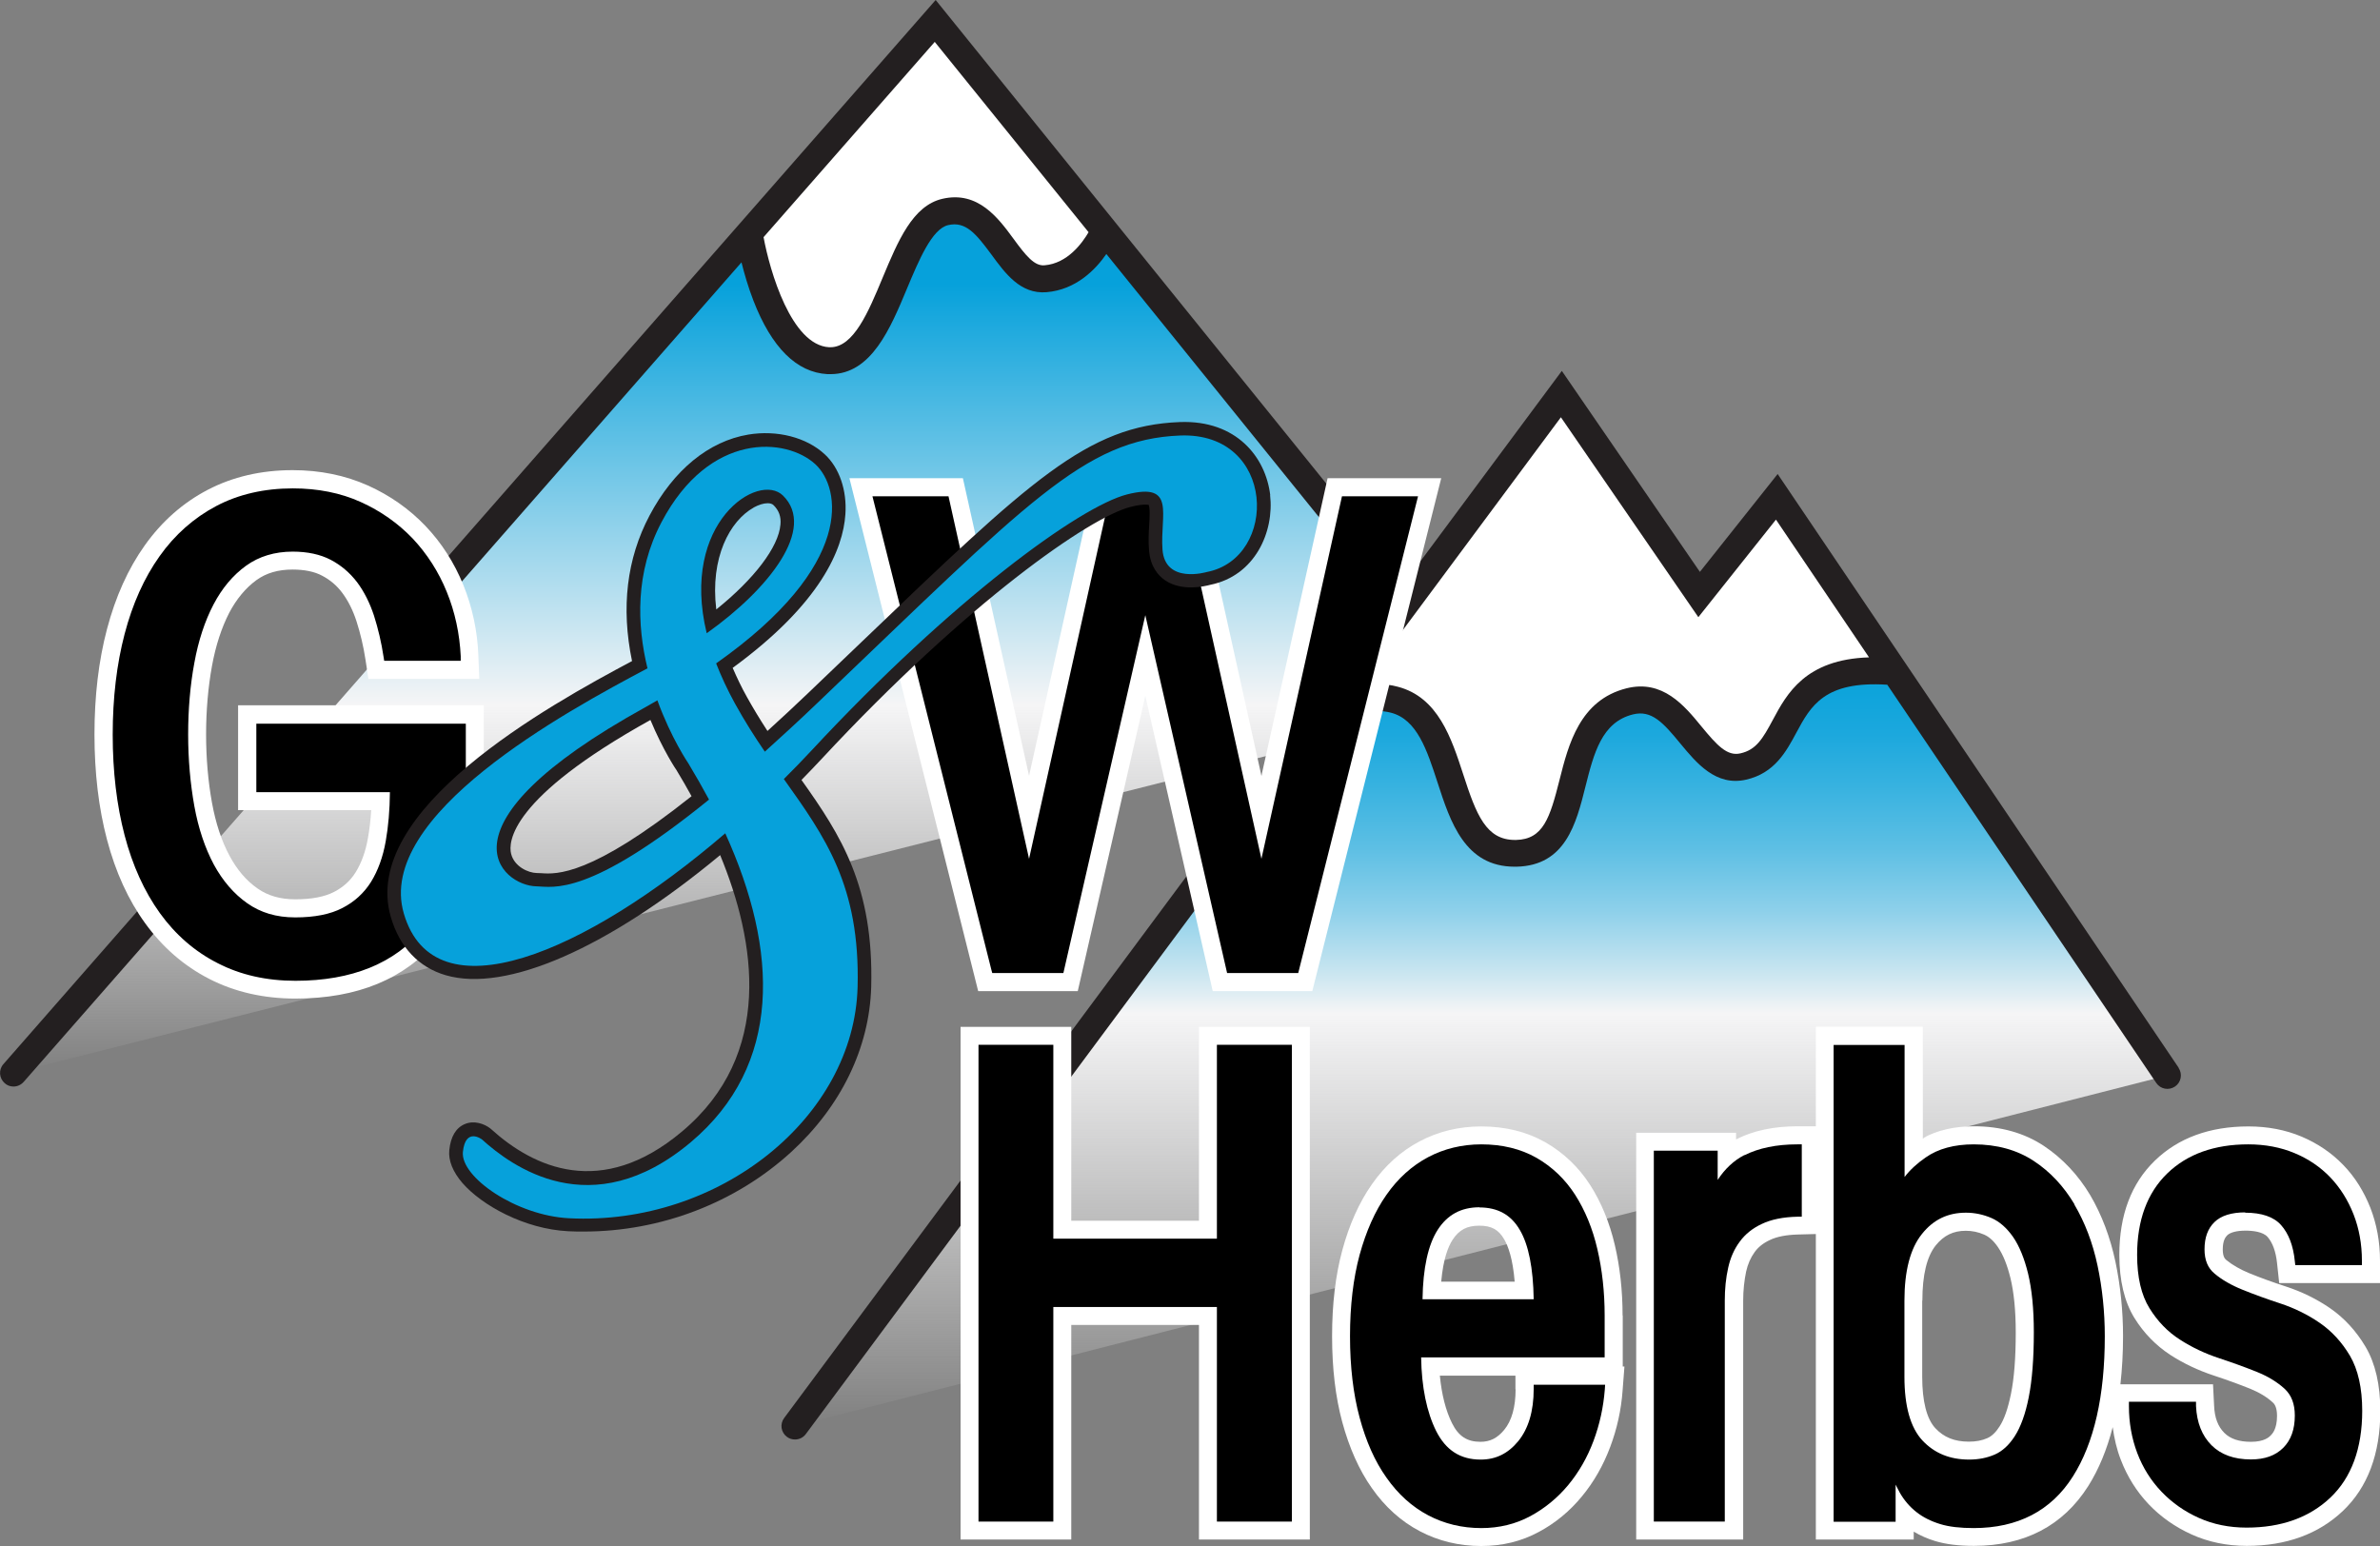
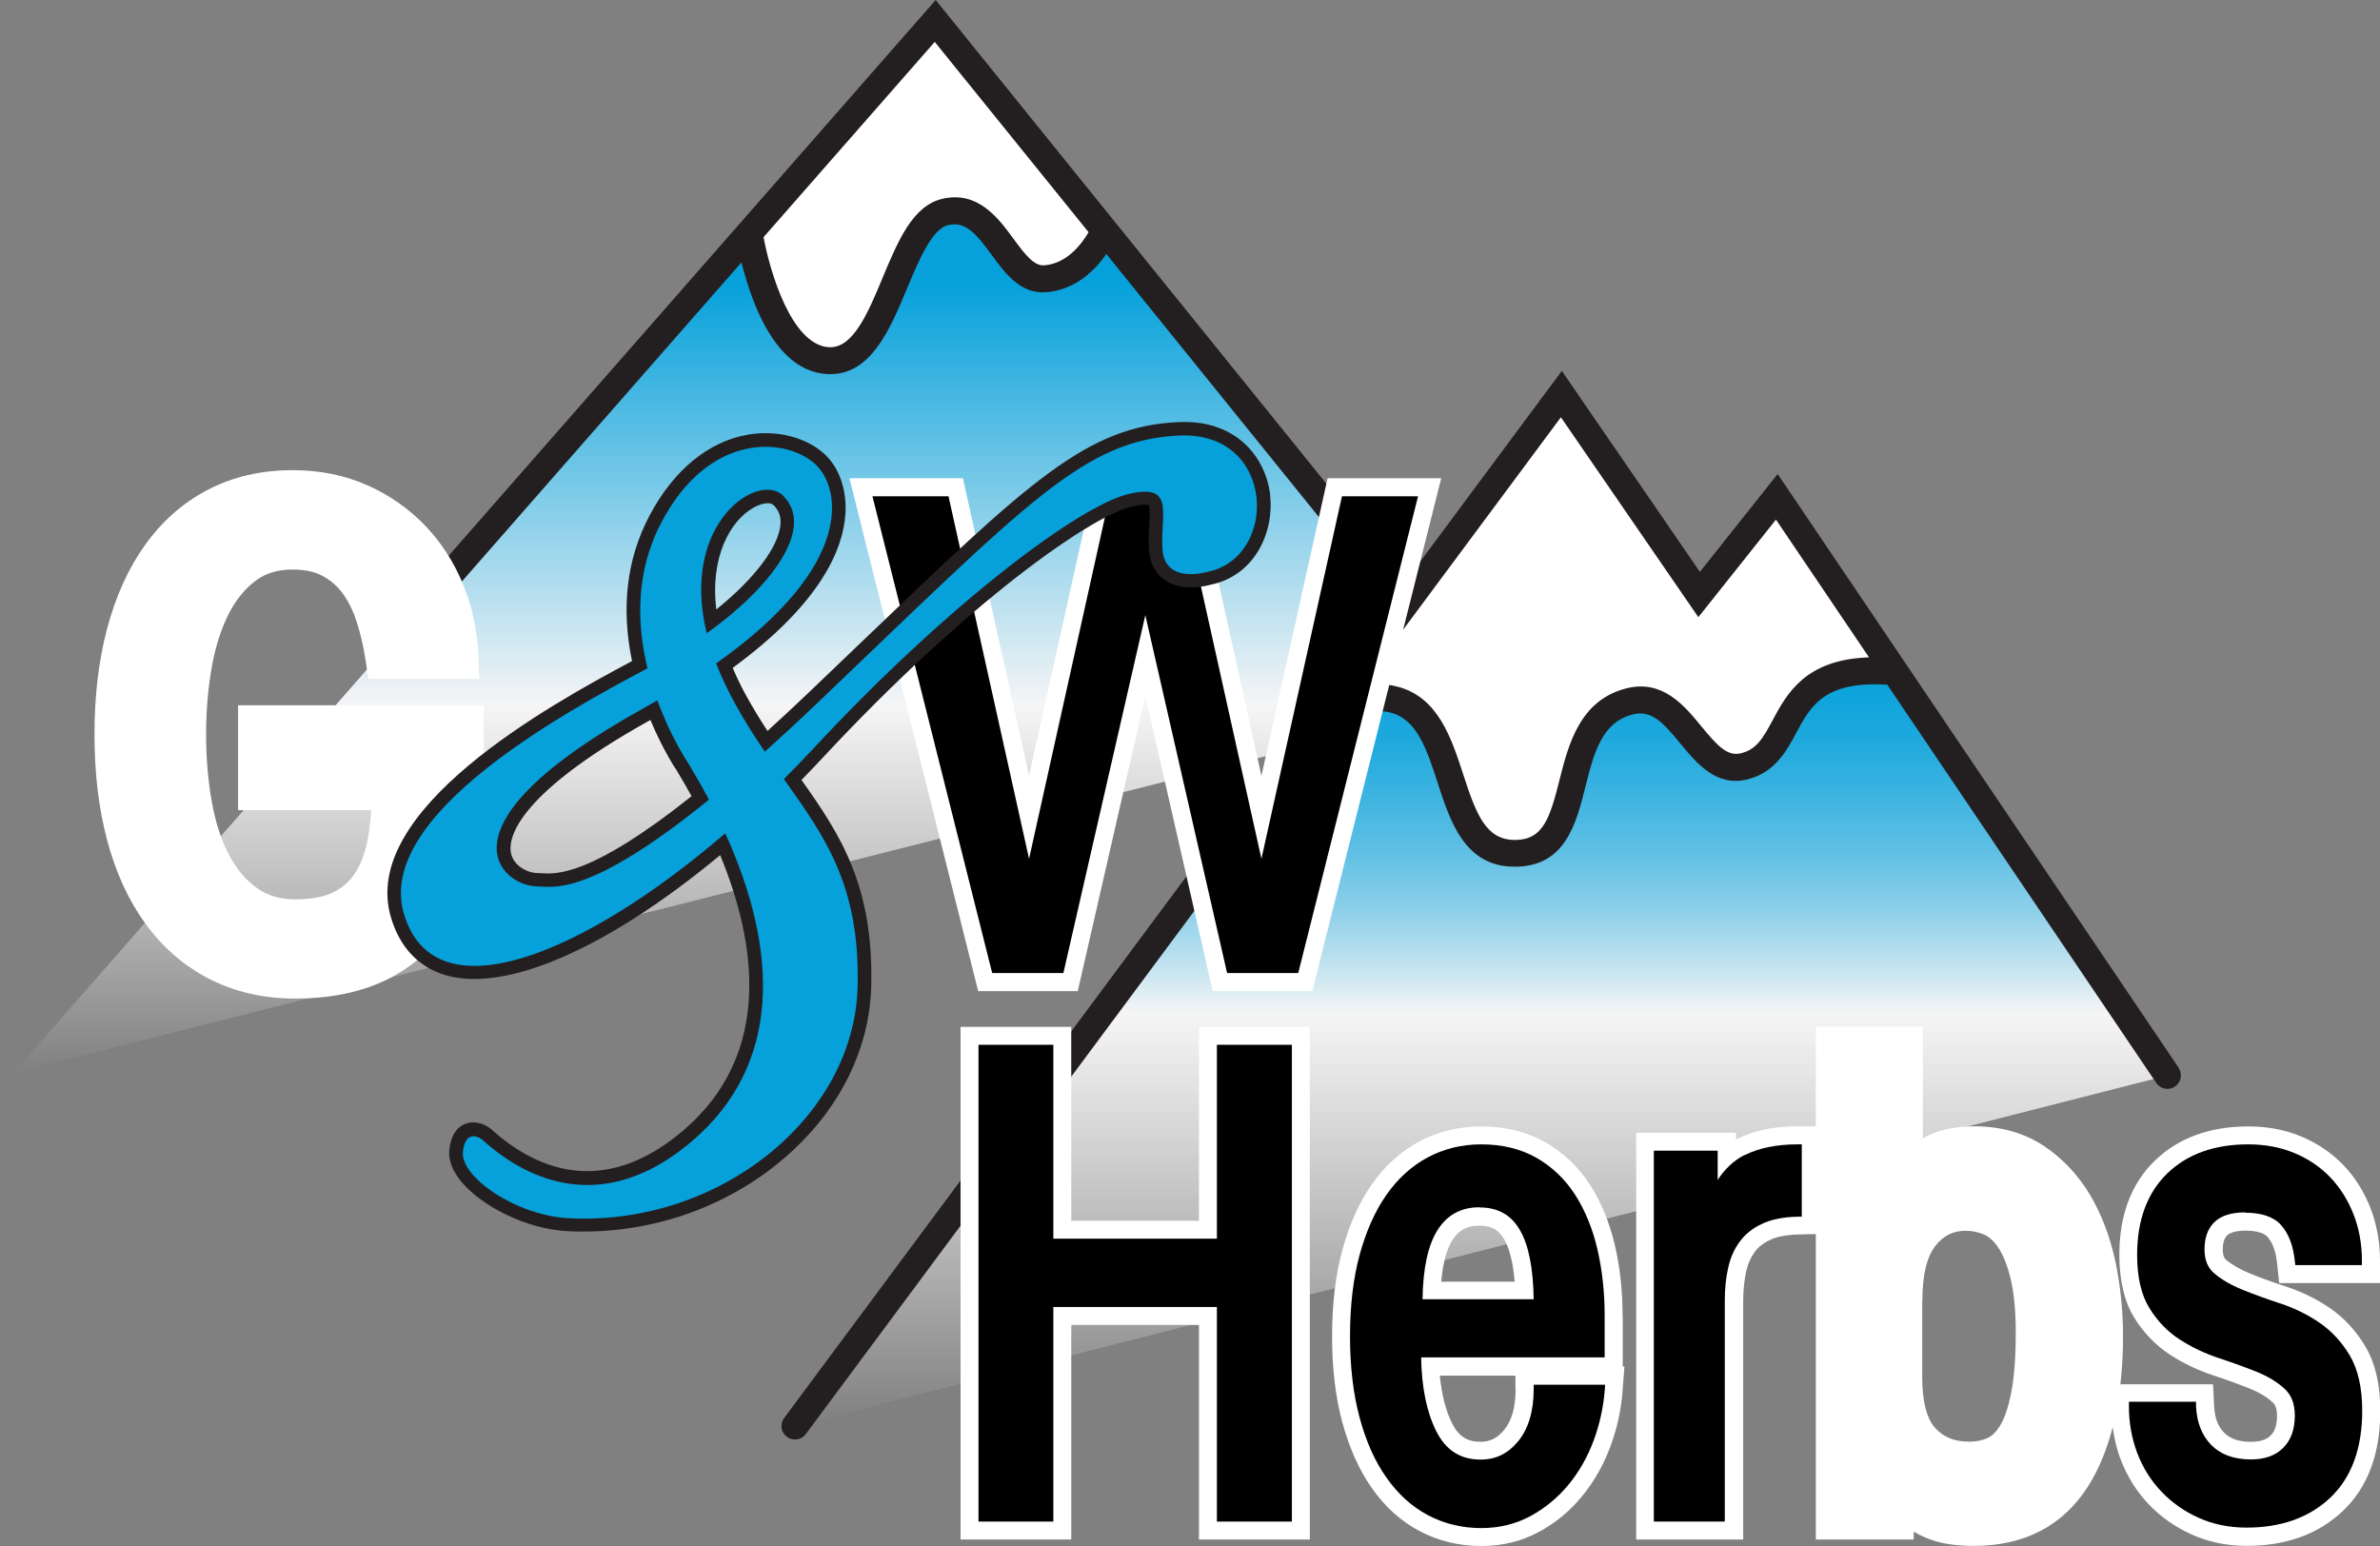
<svg xmlns="http://www.w3.org/2000/svg" id="Layer_2" viewBox="0 0 153.94 100">
  <rect x="0" y="0" width="153.94" height="100" fill="#808080" stroke="none" />
  <defs>
    <style>.cls-1{fill:url(#linear-gradient);}.cls-2{fill:#fff;}.cls-3{fill:#231f20;}.cls-4{fill:#06a1db;}.cls-5{fill:url(#linear-gradient-2);}</style>
    <linearGradient id="linear-gradient" x1="48.44" y1="69.4" x2="48.44" y2="1.35" gradientUnits="userSpaceOnUse">
      <stop offset="0" stop-color="#fff" stop-opacity="0" />
      <stop offset=".35" stop-color="#f5f5f6" />
      <stop offset=".75" stop-color="#06a1db" />
    </linearGradient>
    <linearGradient id="linear-gradient-2" x1="95.81" y1="92.24" x2="95.81" y2="25.49" gradientUnits="userSpaceOnUse">
      <stop offset="0" stop-color="#fff" stop-opacity="0" />
      <stop offset=".4" stop-color="#f5f5f6" />
      <stop offset=".44" stop-color="#c8e5f0" />
      <stop offset=".5" stop-color="#8dd0ea" />
      <stop offset=".56" stop-color="#5dbfe4" />
      <stop offset=".62" stop-color="#37b2e0" />
      <stop offset=".67" stop-color="#1ca8dd" />
      <stop offset=".72" stop-color="#0ba3db" />
      <stop offset=".75" stop-color="#06a1db" />
    </linearGradient>
  </defs>
  <g id="Layer_1-2">
    <polyline class="cls-1" points=".87 69.4 60.49 1.35 96.01 45.33" />
    <g>
      <path class="cls-3" d="M96.69,44.78L60.52,0,27.99,37.12c.23,.41,.45,.83,.63,1.28,.06,.15,.11,.3,.16,.46l19.18-21.89c.18,.72,.43,1.59,.77,2.47,1.18,3.05,2.8,4.65,4.79,4.76,.07,0,.13,0,.2,0,2.64,0,3.87-2.95,4.96-5.57,.75-1.79,1.6-3.83,2.65-4.07,1.14-.26,1.8,.56,2.8,1.91,.88,1.2,1.87,2.57,3.56,2.43,1.91-.16,3.17-1.46,3.87-2.47l23.78,29.43c.3,.38,.85,.43,1.22,.13,.37-.3,.43-.85,.13-1.22Z" />
-       <path class="cls-3" d="M10.57,58.89c-.25-.34-.48-.71-.7-1.08L.22,68.83c-.32,.36-.28,.91,.08,1.23,.16,.15,.37,.22,.57,.22,.24,0,.48-.1,.66-.3l9.37-10.69c-.11-.13-.22-.26-.32-.4Z" />
    </g>
    <path class="cls-2" d="M49.39,15.35c.4,2.17,1.79,6.98,4.24,7.11,.03,0,.05,0,.08,0,1.5,0,2.46-2.28,3.38-4.5,1-2.39,1.94-4.65,3.86-5.1,2.31-.54,3.63,1.26,4.6,2.58,.81,1.11,1.36,1.78,2.01,1.72,1.49-.12,2.44-1.44,2.85-2.14L60.46,2.71l-11.08,12.64Z" />
    <polyline class="cls-5" points="51.42 92.24 101 25.49 109.91 38.45 114.93 32.14 140.2 69.56" />
    <path class="cls-3" d="M140.92,69.07l-25.94-38.41-5.03,6.33-8.93-13L50.72,91.72c-.29,.39-.21,.93,.18,1.22,.16,.12,.34,.17,.52,.17,.27,0,.53-.12,.7-.35l33.27-44.8c.13-.15,2.19-2.48,4.58-1.86,1.69,.44,2.33,2.42,3.01,4.51,.83,2.56,1.77,5.45,4.99,5.45,.04,0,.08,0,.12,0,3.17-.07,3.86-2.79,4.46-5.19,.54-2.14,1.05-4.16,3.07-4.66,1.2-.3,1.95,.52,3.08,1.9,1.02,1.23,2.28,2.77,4.24,2.32,1.84-.42,2.59-1.81,3.25-3.04,.93-1.73,1.82-3.36,5.88-3.1l17.4,25.76c.27,.4,.81,.5,1.21,.23,.4-.27,.5-.81,.23-1.21Z" />
    <path class="cls-2" d="M89.13,44.25c.41,0,.84,.05,1.28,.17,2.61,.68,3.47,3.33,4.23,5.66,.85,2.63,1.48,4.25,3.35,4.25,.02,0,.05,0,.07,0,1.76-.04,2.19-1.43,2.81-3.88,.58-2.3,1.31-5.17,4.34-5.93,2.33-.58,3.73,1.11,4.85,2.48,.99,1.2,1.65,1.93,2.51,1.73,1.02-.23,1.44-.94,2.1-2.17,.9-1.68,2.1-3.91,6.22-4.04l-6.02-8.91-5.02,6.31-8.89-12.93-12.9,17.37c.34-.07,.7-.11,1.07-.11Z" />
    <g>
      <polygon class="cls-2" points="85.87 30.93 81.59 50.18 77.32 30.93 70.84 30.93 66.56 50.18 62.28 30.93 54.94 30.93 63.27 64.11 69.71 64.11 74.08 45.01 78.44 64.11 84.88 64.11 93.22 30.93 85.87 30.93" />
      <path class="cls-2" d="M15.4,52.4h8.61c-.04,.64-.11,1.24-.21,1.8-.15,.87-.42,1.61-.79,2.21-.34,.55-.8,.97-1.4,1.28-.62,.32-1.46,.48-2.51,.48-.97,0-1.77-.23-2.44-.7-.73-.51-1.32-1.2-1.81-2.11-.52-.96-.9-2.12-1.14-3.44-.25-1.38-.38-2.87-.38-4.42s.13-3.04,.38-4.42c.24-1.32,.62-2.48,1.12-3.45,.47-.89,1.06-1.6,1.76-2.11,.64-.46,1.4-.68,2.33-.68,.77,0,1.42,.13,1.92,.4,.53,.28,.95,.64,1.3,1.11,.38,.51,.69,1.13,.92,1.84,.25,.78,.45,1.62,.58,2.48l.19,1.24h7.17l-.06-1.52c-.06-1.58-.39-3.11-.97-4.55-.59-1.45-1.41-2.73-2.45-3.82-1.04-1.09-2.3-1.98-3.73-2.62-1.45-.65-3.09-.99-4.86-.99-2.03,0-3.88,.43-5.49,1.27-1.61,.84-2.98,2.05-4.08,3.6-1.07,1.5-1.89,3.32-2.44,5.41-.54,2.04-.81,4.33-.81,6.81s.27,4.77,.81,6.81c.55,2.09,1.38,3.91,2.47,5.41,1.12,1.55,2.51,2.76,4.15,3.6,1.64,.84,3.51,1.27,5.57,1.27,4.01,0,7.1-1.28,9.17-3.79,2-2.43,3.01-5.78,3.01-9.96v-5.22H15.4v6.76Z" />
    </g>
    <g>
      <polygon class="cls-2" points="77.55 78.96 69.29 78.96 69.29 66.42 62.13 66.42 62.13 99.58 69.29 99.58 69.29 85.7 77.55 85.7 77.55 99.58 84.72 99.58 84.72 66.42 77.55 66.42 77.55 78.96" />
      <path class="cls-2" d="M104.95,85.09c0-1.61-.17-3.14-.5-4.55-.34-1.46-.88-2.77-1.59-3.88-.75-1.17-1.73-2.1-2.9-2.77-1.19-.68-2.59-1.03-4.15-1.03-1.43,0-2.77,.32-3.98,.96-1.2,.63-2.25,1.57-3.1,2.79-.82,1.17-1.46,2.6-1.91,4.26-.44,1.62-.66,3.49-.66,5.56s.22,3.94,.66,5.56c.45,1.66,1.09,3.1,1.91,4.26,.85,1.22,1.9,2.16,3.1,2.79,1.21,.64,2.55,.96,3.98,.96,1.35,0,2.6-.3,3.72-.91,1.07-.57,2.01-1.35,2.79-2.3,.77-.93,1.38-2,1.83-3.2,.44-1.17,.71-2.39,.8-3.64l.12-1.56h-.11v-3.31Zm-6.92,4.77c0,1.15-.25,2.04-.74,2.63-.44,.53-.91,.77-1.53,.77-.87,0-1.42-.36-1.84-1.2-.41-.82-.67-1.86-.79-3.08h4.89v.89Zm-4.81-6.97c.13-1.46,.45-2.26,.73-2.69,.42-.65,.93-.92,1.73-.92s1.25,.26,1.61,.88c.26,.44,.56,1.26,.68,2.74h-4.76Z" />
      <path class="cls-2" d="M145.21,79.6c.5,0,1.16,.07,1.46,.41,.32,.37,.53,.93,.61,1.68l.14,1.3h6.52v-1.45c0-1.21-.21-2.35-.62-3.41-.42-1.06-1-2-1.75-2.77-.75-.78-1.66-1.4-2.7-1.84-1.04-.44-2.2-.66-3.44-.66-2.5,0-4.53,.74-6.05,2.21-1.53,1.48-2.3,3.53-2.3,6.1,0,1.66,.33,3.03,.97,4.07,.61,.99,1.4,1.79,2.33,2.4,.85,.55,1.8,1,2.8,1.33,.85,.28,1.65,.57,2.37,.86,.59,.24,1.08,.54,1.45,.88,.08,.07,.28,.26,.28,.87,0,.86-.31,1.17-.41,1.27-.1,.1-.41,.41-1.27,.41-.78,0-1.34-.19-1.73-.58-.41-.41-.63-.98-.66-1.76l-.07-1.38h-5.99c.11-.98,.17-2.01,.17-3.11,0-1.65-.17-3.27-.49-4.81-.34-1.6-.89-3.05-1.63-4.31-.78-1.31-1.79-2.38-3-3.19-1.27-.84-2.79-1.27-4.52-1.27-1.28,0-2.39,.26-3.31,.77v-7.21h-6.92v6.44h-1.18c-1.53,0-2.86,.28-3.94,.83-.01,0-.03,.01-.04,.02v-.43h-6.46v26.31h6.92v-15.45c0-.67,.07-1.3,.19-1.88,.11-.49,.29-.9,.55-1.26,.23-.32,.55-.58,.98-.78,.45-.22,1.07-.34,1.84-.36l1.14-.03v19.76h6.33v-.51c.42,.25,.89,.46,1.39,.61,.7,.21,1.52,.31,2.51,.31,3.27,0,5.76-1.3,7.39-3.87,.68-1.08,1.21-2.36,1.58-3.81,.1,.73,.26,1.43,.52,2.1,.42,1.1,1.03,2.07,1.81,2.89,.78,.82,1.71,1.47,2.77,1.95,1.08,.49,2.28,.74,3.57,.74,2.55,0,4.64-.76,6.22-2.26,1.6-1.52,2.42-3.69,2.42-6.47,0-1.68-.32-3.07-.95-4.14-.61-1.03-1.38-1.87-2.31-2.51-.86-.59-1.82-1.06-2.83-1.39-.86-.28-1.66-.57-2.37-.86-.61-.25-1.11-.54-1.5-.86-.07-.06-.23-.19-.23-.68,0-.57,.17-.8,.29-.92,.2-.19,.62-.3,1.18-.3Zm-20.87,4.53c0-1.66,.29-2.86,.87-3.58,.52-.64,1.13-.94,1.94-.94,.41,0,.8,.08,1.19,.25,.32,.14,.62,.41,.89,.81,.33,.48,.6,1.15,.81,2.01,.22,.91,.34,2.09,.34,3.5,0,1.62-.1,2.96-.31,3.98-.19,.93-.43,1.64-.74,2.11-.24,.38-.51,.63-.78,.75-.36,.16-.75,.23-1.2,.23-.93,0-1.62-.28-2.17-.87-.56-.6-.85-1.75-.85-3.32v-4.93Z" />
    </g>
    <g>
      <polygon points="78.71 80.12 68.13 80.12 68.13 67.58 63.29 67.58 63.29 98.42 68.13 98.42 68.13 84.54 78.71 84.54 78.71 98.42 83.56 98.42 83.56 67.58 78.71 67.58 78.71 80.12" />
      <path d="M99.2,89.85c0,1.43-.34,2.56-1,3.37-.66,.8-1.45,1.19-2.43,1.19-1.31,0-2.25-.6-2.88-1.85-.61-1.23-.94-2.83-.97-4.76h11.87v-2.71c0-1.52-.16-2.96-.47-4.29-.31-1.34-.8-2.52-1.44-3.52-.65-1.01-1.49-1.81-2.5-2.39-1.02-.58-2.22-.87-3.57-.87-1.24,0-2.4,.28-3.44,.83-1.04,.55-1.95,1.37-2.69,2.43-.74,1.05-1.32,2.36-1.74,3.89-.41,1.52-.62,3.29-.62,5.26s.21,3.74,.62,5.26c.41,1.53,.99,2.84,1.74,3.89,.75,1.07,1.65,1.88,2.69,2.43,1.04,.55,2.2,.83,3.44,.83,1.16,0,2.22-.26,3.17-.77,.93-.5,1.76-1.18,2.45-2.01,.69-.83,1.24-1.79,1.64-2.86,.4-1.07,.64-2.18,.73-3.32l.02-.31h-4.62v.29Zm-3.51-11.75c1.18,0,2.04,.47,2.61,1.45,.57,.96,.87,2.47,.9,4.49h-7.19c.03-2.02,.36-3.52,.98-4.49,.63-.98,1.52-1.46,2.7-1.46Z" />
      <path d="M112.83,74.71c-.68,.35-1.26,.89-1.73,1.61v-1.89h-4.13v23.99h4.59v-14.29c0-.76,.07-1.47,.22-2.13,.14-.64,.39-1.21,.75-1.69,.34-.47,.82-.86,1.42-1.14,.6-.29,1.38-.45,2.31-.47h.28v-4.68h-.29c-1.35,0-2.5,.24-3.41,.7Z" />
-       <path d="M134.18,77.9c-.69-1.16-1.57-2.11-2.64-2.81-1.08-.71-2.38-1.07-3.88-1.07-1.25,0-2.3,.28-3.11,.85-.55,.38-1.01,.8-1.36,1.26v-8.54h-4.59v30.84h4.01v-2.4c.09,.18,.18,.35,.27,.52,.28,.49,.64,.91,1.07,1.25,.43,.34,.95,.6,1.54,.78,.58,.18,1.31,.26,2.17,.26,2.85,0,5.01-1.12,6.41-3.33,1.38-2.17,2.07-5.22,2.07-9.08,0-1.57-.16-3.11-.47-4.57-.31-1.47-.82-2.8-1.5-3.95Zm-2.96,12.48c-.21,1.07-.52,1.92-.9,2.51-.37,.58-.81,.98-1.29,1.19-.5,.22-1.06,.33-1.66,.33-1.26,0-2.25-.41-3.03-1.24-.77-.83-1.16-2.21-1.16-4.11v-4.93c0-1.93,.38-3.38,1.13-4.31,.74-.93,1.67-1.38,2.85-1.38,.57,0,1.13,.12,1.66,.35,.52,.23,.98,.64,1.38,1.21,.41,.59,.74,1.4,.98,2.39,.24,1,.37,2.27,.37,3.78,0,1.7-.11,3.11-.33,4.21Z" />
      <path d="M145.21,78.44c1.08,0,1.86,.27,2.33,.8,.49,.55,.79,1.33,.89,2.33l.03,.26h4.31v-.29c0-1.06-.18-2.07-.54-2.99-.36-.92-.87-1.73-1.5-2.39-.64-.67-1.42-1.2-2.31-1.57-.9-.38-1.91-.57-3-.57-2.19,0-3.95,.63-5.24,1.88-1.29,1.25-1.95,3.02-1.95,5.27,0,1.44,.27,2.6,.8,3.45,.52,.84,1.18,1.53,1.97,2.03,.77,.5,1.62,.9,2.53,1.2,.88,.29,1.7,.59,2.45,.89,.72,.29,1.32,.66,1.79,1.09,.44,.41,.66,.97,.66,1.73,0,.9-.25,1.59-.75,2.09s-1.19,.75-2.09,.75c-1.09,0-1.94-.31-2.55-.92-.61-.61-.95-1.46-1-2.53v-.28h-4.34v.29c0,1.06,.18,2.08,.54,3.03,.36,.95,.89,1.79,1.57,2.5,.68,.71,1.49,1.28,2.41,1.69,.93,.42,1.97,.63,3.09,.63,2.24,0,4.06-.65,5.42-1.94,1.36-1.29,2.06-3.18,2.06-5.62,0-1.47-.27-2.66-.79-3.55-.52-.88-1.18-1.6-1.97-2.14-.77-.53-1.63-.95-2.54-1.25-.89-.29-1.71-.59-2.45-.89-.72-.29-1.33-.64-1.8-1.04-.44-.36-.65-.88-.65-1.57,0-.76,.21-1.34,.64-1.76,.43-.42,1.1-.63,1.99-.63Z" />
    </g>
    <polygon points="86.8 32.1 81.59 55.55 76.38 32.1 71.77 32.1 66.56 55.55 61.35 32.1 56.43 32.1 64.12 62.72 64.18 62.94 68.78 62.94 74.08 39.79 79.37 62.94 83.97 62.94 91.72 32.1 86.8 32.1" />
-     <path d="M16.57,51.24h8.65c-.01,1.15-.1,2.21-.27,3.17-.18,1.02-.5,1.9-.95,2.63-.45,.72-1.07,1.29-1.85,1.69-.78,.41-1.81,.61-3.05,.61s-2.24-.31-3.1-.91c-.87-.61-1.6-1.46-2.17-2.51-.57-1.07-1-2.34-1.26-3.78-.26-1.45-.4-3.01-.4-4.63s.13-3.18,.4-4.63c.26-1.44,.68-2.71,1.24-3.78,.55-1.05,1.26-1.9,2.11-2.51,.83-.6,1.85-.91,3.01-.91,.96,0,1.79,.18,2.46,.53,.67,.35,1.24,.84,1.7,1.44,.46,.61,.83,1.35,1.1,2.17,.27,.85,.48,1.74,.62,2.67l.04,.25h4.95v-.3c-.07-1.45-.37-2.85-.9-4.15-.53-1.31-1.28-2.47-2.21-3.46-.94-.98-2.07-1.78-3.36-2.36-1.3-.59-2.78-.88-4.39-.88-1.84,0-3.51,.38-4.95,1.14-1.44,.76-2.68,1.85-3.67,3.25-.99,1.39-1.75,3.08-2.26,5.03-.51,1.94-.77,4.13-.77,6.51s.26,4.57,.77,6.51c.51,1.95,1.28,3.64,2.28,5.03,1.01,1.4,2.26,2.49,3.74,3.24,1.47,.76,3.16,1.14,5.03,1.14,3.65,0,6.43-1.13,8.27-3.37,1.82-2.22,2.75-5.32,2.75-9.21v-4.05h-13.55v4.43Z" />
    <path class="cls-3" d="M82.16,32.03c-.29-2.46-2.19-4.87-5.85-4.73-5.99,.23-9.66,3.76-20.58,14.22-1.09,1.04-2.24,2.15-3.48,3.33-.89,.85-1.76,1.66-2.61,2.43-.5-.77-.93-1.48-1.33-2.2-.35-.62-.65-1.26-.92-1.88,5.73-4.19,7.14-7.7,7.29-9.93,.11-1.55-.39-3.01-1.33-3.88-1.18-1.1-3.08-1.59-4.95-1.28-2.56,.43-4.83,2.29-6.39,5.24-1.47,2.78-1.85,5.94-1.13,9.41-5.38,2.86-17.63,9.64-15.6,16.56,.57,1.95,1.8,3.25,3.55,3.76,3.91,1.14,10.5-1.75,17.75-7.77,2.31,5.6,3.49,12.89-2.48,17.89-5.21,4.37-9.59,2.32-12.34-.17l-.06-.05c-.38-.29-1.04-.53-1.64-.27-.57,.24-.91,.81-1,1.68-.07,.67,.23,1.41,.85,2.13,1.25,1.44,4.01,2.98,6.85,3.12,.33,.02,.67,.02,1,.02,4.97,0,9.81-1.85,13.42-5.15,3.23-2.96,5.06-6.75,5.17-10.68,.17-6.48-1.95-9.78-4.51-13.38,.46-.47,.91-.94,1.33-1.39,9.41-10.12,17.33-15.61,19.95-16.27,.49-.13,.8-.15,.97-.15,.14,0,.2,.02,.2,.01,.1,.16,.07,.84,.04,1.3-.03,.49-.06,1.05-.01,1.63,.08,1.08,.6,1.65,1.03,1.95,1.09,.75,2.59,.39,2.92,.3,2.9-.58,4.16-3.42,3.88-5.82Zm-47.14,24.45c-.11,0-.21-.01-.3-.01-.55-.01-1.45-.41-1.66-1.24-.19-.75-.1-3.6,9.01-8.66,.82,1.97,1.67,3.23,1.69,3.25,.33,.55,.66,1.11,.97,1.68-6.51,5.18-8.74,5.05-9.72,4.98Zm13.72-23.65c.33-.18,.65-.28,.91-.28,.17,0,.3,.04,.39,.13,.34,.34,.49,.74,.44,1.25-.12,1.46-1.71,3.53-4.15,5.49-.41-3.36,.88-5.73,2.42-6.59Z" />
    <path class="cls-4" d="M76.34,28.17c-6.22,.24-9.9,4.35-23.48,17.31-1.21,1.16-2.34,2.19-3.39,3.14-.65-.95-1.3-1.97-1.93-3.11-.5-.91-.9-1.78-1.22-2.6,9.04-6.37,8.05-11.36,6.43-12.87-1.88-1.75-6.86-2.15-9.96,3.73-1.72,3.25-1.59,6.66-.91,9.46-5.31,2.81-17.62,9.51-15.76,15.86,1.97,6.74,11.74,2.59,20.79-5.19,3.45,7.59,3.7,15-2.24,19.99-6.44,5.4-11.62,1.51-13.5-.19,0,0-1.06-.81-1.23,.81-.16,1.62,3.44,4.12,6.87,4.29,9.71,.49,18.44-6.53,18.66-14.96,.17-6.55-2.11-9.71-4.77-13.45,.62-.62,1.23-1.24,1.82-1.88,9.05-9.73,17.32-15.75,20.38-16.53,3.19-.81,2.13,1.3,2.29,3.56s2.86,1.46,2.86,1.46c4.66-.89,4.5-9.07-1.72-8.83Zm-25.69,3.89c2.14,2.12-.87,6.01-4.94,8.9-1.74-7.17,3.36-10.47,4.94-8.9Zm-15.96,25.27c-2.22-.04-6.87-3.89,7.04-11.58,.27-.15,.53-.3,.79-.45,.89,2.45,2,4.07,2,4.07,.47,.78,.92,1.57,1.34,2.35-7.79,6.32-10.07,5.64-11.15,5.61Z" />
  </g>
</svg>